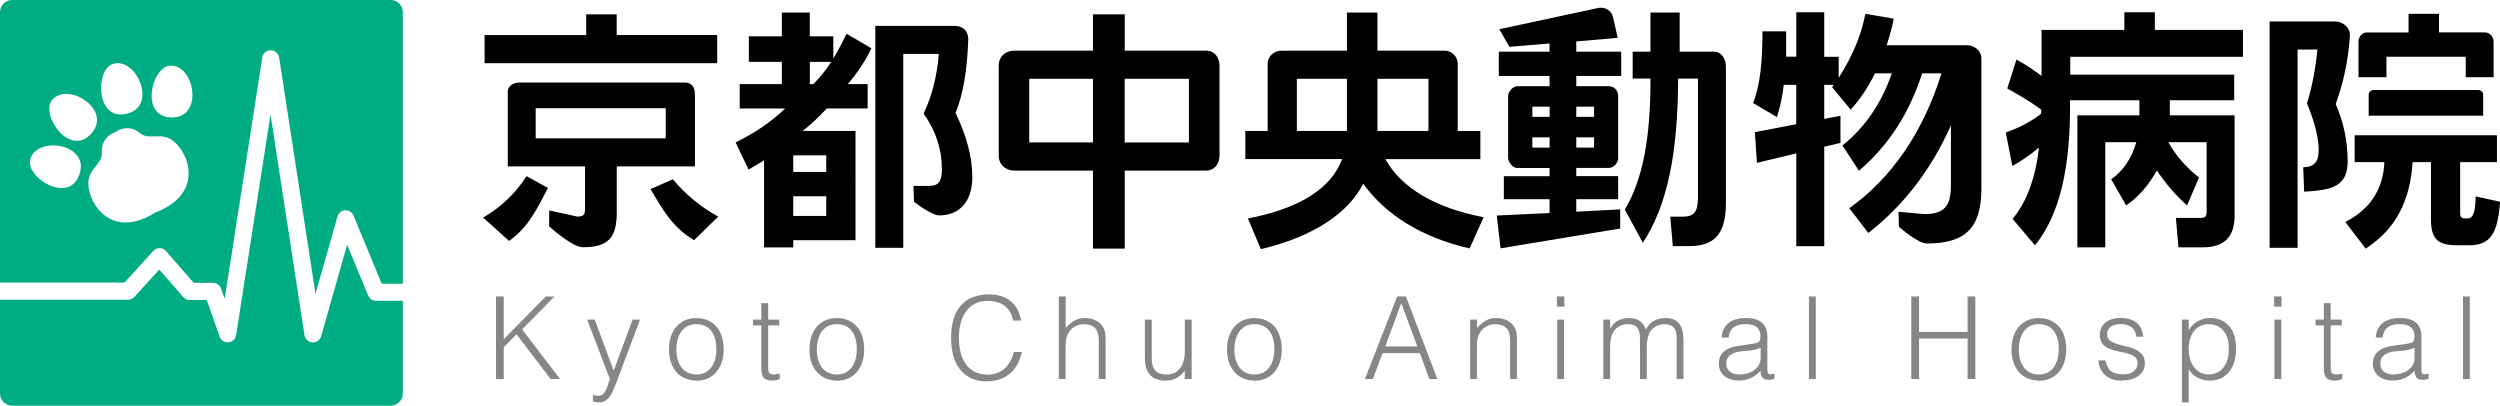
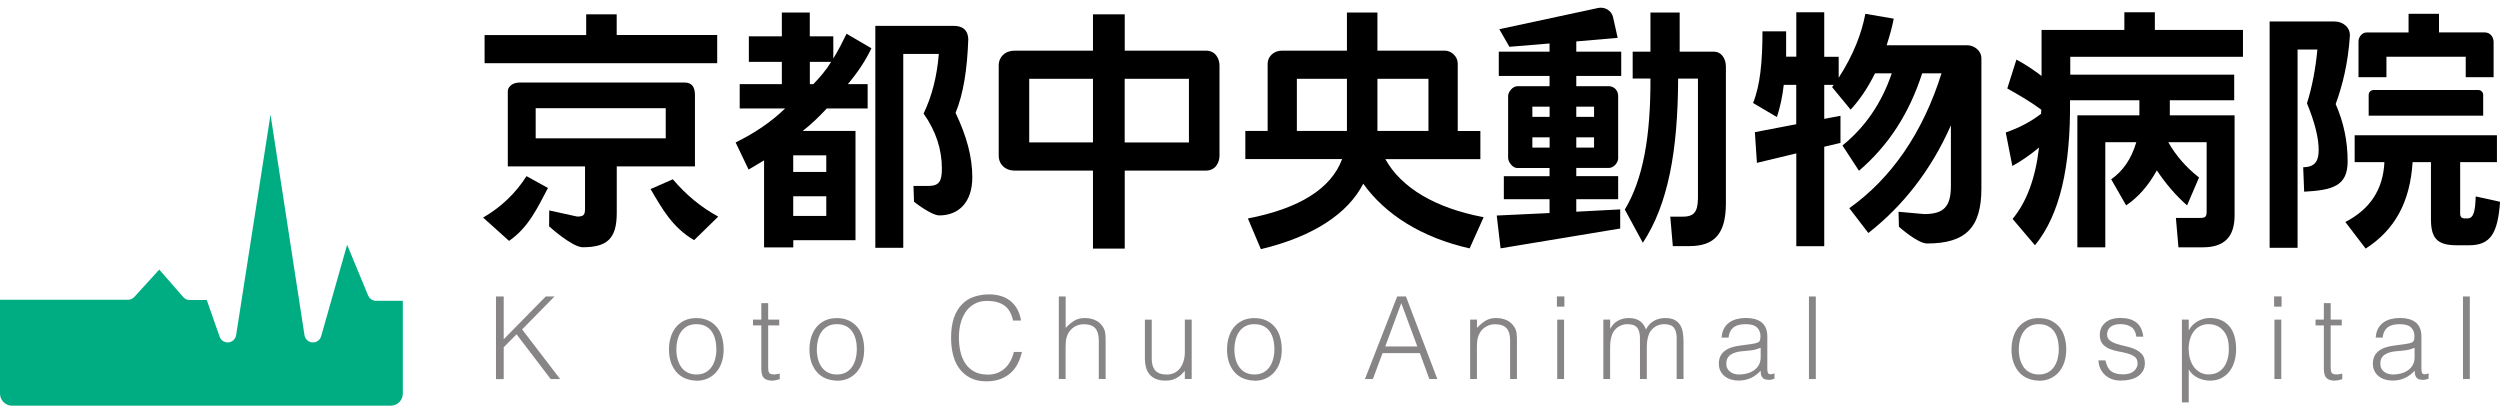
<svg xmlns="http://www.w3.org/2000/svg" id="_レイヤー_2" viewBox="0 0 391 63.45">
  <defs>
    <style>.cls-1{fill:#00ad83;}.cls-2{fill:#878585;}</style>
  </defs>
  <g id="TOP">
    <g>
      <g>
        <path d="M104.12,21.64h-20.34v-4.72h20.34v4.72Zm8.06-16.17h-15.73V2.24h-4.77v3.24h-15.89v4.4h36.38V5.48Zm-3.49,9.43c0-1.22-.41-1.99-1.62-1.99h-25.82c-1.15,0-1.83,.71-1.83,1.35v11.77h12.08v6.6c0,1-.24,1.24-1.23,1.24l-4.37-.96-.02,2.49s3.61,3.27,5.26,3.27c3.87,0,5.32-1.4,5.32-5.36v-7.29h12.23V14.91Zm-29.08,22.78c3.02-2.08,4.42-5.11,6.09-8.28l-3.35-1.85c-1.71,2.68-3.97,4.84-6.79,6.48l4.05,3.64Zm32.73-3.8c-2.66-1.44-5-3.36-7.11-5.84l-3.48,1.53c1.83,3.12,3.44,6.03,6.81,7.99l3.77-3.68Z" />
        <path d="M126.65,9.68h3.34c-.8,1.32-1.79,2.44-2.78,3.48h-.55v-3.48Zm3.69-4h-3.69V1.96h-4.37v3.72h-5.16v4h5.16v3.48h-6.59v3.8h7.11c-2.11,2.04-4.65,3.8-7.75,5.32l2.03,4.24,2.42-1.44v13.61h4.57v-1.12h9.73V20.48h-8.26c1.39-1.08,2.62-2.28,3.77-3.52h6.39v-3.8h-3.1c1.55-1.84,2.78-3.68,3.69-5.61l-3.89-2.27c-.64,1.32-1.31,2.64-2.07,3.87v-3.48Zm-1.11,28.09h-5.17v-3.08h5.17v3.08Zm0-6.88h-5.17v-2.6h5.17v2.6Zm13.7,4.65s2.71,2.15,3.98,2.15c3.05,0,5.16-2.08,5.16-5.96,0-3.24-.91-6.48-2.62-10.08,1.22-2.95,1.83-6.8,1.99-11.57-.08-1.38-.85-2.04-2.34-2.04h-12.2V38.76h4.37V8.44h5.56c-.28,3.48-1.07,6.6-2.38,9.32,1.95,2.76,2.86,5.64,2.86,8.6,0,2.04-.44,2.72-2.14,2.72h-2.3l.08,2.45Z" />
        <path d="M185.95,22.28h-10.05V12.32h10.05v9.96Zm-15.01,4.4v12.2h4.97v-12.2m0,0h12.7c1.54,0,2.12-1.32,2.12-2.33V10.24c0-1-.58-2.32-2.12-2.32h-12.7V2.24h-4.97V7.92h-12.24c-1.49,0-2.5,.98-2.5,2.32v14.12c0,1.33,1.01,2.32,2.5,2.32h12.24m0-14.37v9.96h-9.97V12.32h9.97Z" />
        <path d="M223.41,20.48h-7.98V12.32h7.98v8.16Zm4.57-10.64c0-.89-.89-1.92-2.02-1.92h-10.53V1.96h-4.77V7.92h-10.17c-1.26,0-2.23,.91-2.23,2.05v10.51h-3.49v4.4h15.14c-1.71,4.6-6.63,7.72-14.74,9.29l2.03,4.8c8.18-1.96,13.62-5.56,16.01-10.24,3.46,4.84,9.18,8.44,16.64,10.12l2.19-4.88c-7.63-1.44-12.91-4.64-15.37-9.08h14.86v-4.4h-3.54V9.84Zm-17.32,2.48v8.16h-7.83V12.32h7.83Z" />
        <path d="M249.31,23.08h-2.78v-1.6h2.78v1.6Zm3.77,1.64V14.99c0-.75-.55-1.51-1.49-1.51h-5.06v-1.6h7.03v-3.8h-7.03v-1.6l6.47-.56s-.57-2.63-.74-3.31c-.25-.98-1.3-1.58-2.32-1.36-.84,.19-15.45,3.32-15.45,3.32l1.58,2.75,6.28-.52v1.28h-7.94v3.8h7.94v1.6h-5.01c-.8,0-1.47,.95-1.47,1.51v9.68c0,.71,.74,1.61,1.42,1.61h5.06v1.28h-7.15v3.6h7.15v2.16l-8.26,.39,.6,5.13,18.71-3.1v-2.99l-6.87,.36v-1.96h6.55v-3.6h-6.55v-1.28h5.08c.76,0,1.48-.8,1.48-1.56Zm-3.77-6.44h-2.78v-1.6h2.78v1.6Zm-6.95-1.6v1.6h-2.7v-1.6h2.7Zm-2.7,4.8h2.7v1.6h-2.7v-1.6Zm30.27-11.08c0-1.31-.79-2.32-1.83-2.32h-5.4V1.96h-4.57v6.12h-2.78v4.2h2.78c.04,9.04-1.15,15.76-4.01,20.49l2.82,5.2c3.97-6.04,5.48-14.4,5.52-25.68h3.1V31.05c-.04,2.2-.68,2.84-2.46,2.84h-1.87l.4,4.6h2.58c3.97,0,5.68-1.96,5.72-6.56V10.4Z" />
        <path d="M296.18,2.92c-.24,1.32-.64,2.68-1.11,4.16h12.64c.99,0,2.18,.8,2.18,2.05V29.48c0,6.12-2.46,8.6-8.5,8.6-1.48,0-4.4-2.62-4.4-2.62l-.06-2.34,4.02,.36c3.06,0,4.17-1.17,4.17-4.4v-9.48c-3.14,7.12-7.59,12.68-12.91,16.84l-2.98-3.88c6.55-4.64,11.52-11.8,14.42-21.09h-3.02c-2.07,6.36-5.28,11.28-9.89,15.24l-2.58-3.96c3.53-2.84,6.12-6.6,7.71-11.28h-2.62c-1.07,2.16-2.31,4.04-3.81,5.68l-2.9-3.52,.24-.36h-1.47v5.32l2.54-.48v4.24l-2.54,.6v15.56h-4.37v-14.52l-6.16,1.48-.32-4.8,6.47-1.24v-6.16h-1.95c-.2,1.76-.55,3.44-1.07,5.04l-3.73-2.2c1.11-2.76,1.47-6.44,1.47-11.21h3.7v3.96h1.59V1.92h4.37v6.96h2.26v3.28c2.38-3.68,3.61-7.04,4.17-10l4.45,.76Z" />
        <path d="M337.02,4.68h13.78v4.2h-27.01v2.8h25.64v4h-10.07v2.36h10.13v15.64c0,3.36-1.59,5-4.97,5h-3.81l-.4-4.6h3.82c.79,0,.99-.2,.99-1v-10.84h-6c1.23,2.16,2.82,3.96,4.81,5.52l-1.87,4.36c-1.79-1.56-3.34-3.4-4.73-5.47-1.31,2.36-2.86,4.16-4.8,5.47l-2.34-4.08c1.79-1.24,3.14-3.12,3.93-5.8h-4.85v16.44h-4.37V18.04h9.7v-2.36h-10.85c.12,10.44-1.59,17.93-5.48,22.68l-3.5-4.12c2.19-2.64,3.58-6.36,4.13-11.16-1.39,1.16-2.78,2.12-4.17,2.88l-1.03-5.24c2.18-.76,3.97-1.72,5.52-2.92l.04-.64c-1.71-1.28-3.54-2.32-5.32-3.32l1.43-4.52c1.51,.8,2.82,1.72,3.93,2.56V4.68h12.95V1.92h4.77v2.76Z" />
        <path d="M359.34,38.76h-4.37V3.36h10.17c1.32,0,2.46,.95,2.38,2.27-.29,4.3-1.15,7.7-2.22,10.65,1.27,2.88,1.87,5.84,1.87,8.96,0,3.88-2.39,4.5-6.8,4.74l-.15-3.82c1.75-.04,2.42-.84,2.42-2.72s-.6-4.28-1.83-7.29c.83-2.64,1.35-5.44,1.63-8.4h-3.1v31.01Zm22.12-33.69h7.14c.91,0,1.4,.75,1.4,1.51v5.49h-4.36v-3.2h-12.4v3.2h-4.37V6.44c0-.69,.62-1.36,1.23-1.36h6.6V2.16h4.76v2.92Zm-11,13.02v-3.26c0-.41,.34-.75,.75-.75h16.41c.41,0,.75,.34,.75,.75v3.26h-17.92Zm20.07,7.27h-5.76v8.08c0,.48,.24,.72,.72,.72h.4c.99,0,1.23-1.08,1.31-3.44l3.81,.84c-.36,4.92-1.47,6.8-4.85,6.8h-1.91c-3.02,0-4.05-1.04-4.05-4.08v-8.92h-2.87c-.39,6.2-2.74,10.56-7.34,13.52l-3.18-4.16c3.89-2,5.92-5.12,6.11-9.36h-4.65v-4.2h22.25v4.2Z" />
      </g>
      <g>
-         <path class="cls-1" d="M61.11,0H1.89C.85,0,0,.85,0,1.9V44.19H19.47c.67-.74,4.5-4.94,4.5-4.94,.26-.28,.62-.44,1-.44,.38,0,.74,.17,.99,.46,0,0,3.66,4.19,4.33,4.96h3.02c.57,0,1.07,.36,1.26,.9,0,0,.36,1.02,.57,1.62,1.26-8.1,5.88-37.75,5.88-37.75,.1-.65,.66-1.14,1.32-1.14h0c.66,0,1.22,.49,1.32,1.14,0,0,4.31,28.03,5.68,36.96,1.52-5.33,3.44-12.1,3.44-12.1,.16-.55,.64-.94,1.2-.97,.57-.03,1.09,.3,1.31,.82,0,0,3.82,9.25,4.41,10.67h3.3V1.9c0-1.04-.85-1.9-1.89-1.9ZM17.7,9.98c3.6-1.05,6.91,6.4,2.37,7.74-5.18,1.53-5.23-6.91-2.37-7.74Zm-9.55,5.66c2.39-2.9,9.29,1.39,6.28,5.07-3.43,4.19-8.18-2.77-6.28-5.07Zm4.36,11.34c-1.45,5.24-8.59,.81-7.78-2.07,1.02-3.63,9.05-2.52,7.78,2.07Zm11.86,6.21l-.09,.05c-6.89,4.34-10.46-1.43-10.47-4.53,0-2.37,2.24-3.03,2.12-4.85-.11-1.69,.92-2.85,2.14-3.21,1.01-.77,2.54-.91,3.83,.18,1.4,1.18,3.25-.25,5.14,1.17,2.48,1.85,4.97,8.2-2.65,11.2Zm2.74-14.83c-5.39,.24-3.44-7.97-.47-8.09,3.75-.15,5.2,7.88,.47,8.09Z" />
        <path class="cls-1" d="M57.58,46.23s-1.89-4.56-3.29-7.95c-1.33,4.67-4.06,14.3-4.06,14.3-.17,.61-.74,1.01-1.37,.97-.63-.03-1.14-.51-1.24-1.14,0,0-3.62-23.54-5.31-34.49-1.71,10.95-5.38,34.5-5.38,34.5-.1,.6-.59,1.07-1.2,1.13-.61,.05-1.18-.31-1.38-.89,0,0-1.54-4.39-2.01-5.74h-2.68c-.38,0-.75-.16-1-.46,0,0-2.52-2.88-3.75-4.3-1.27,1.4-3.9,4.28-3.9,4.28-.25,.28-.61,.44-.98,.44H0v14.67c0,1.04,.85,1.9,1.89,1.9H61.11c1.04,0,1.89-.85,1.89-1.9v-14.5h-4.18c-.54,0-1.02-.33-1.23-.83Z" />
      </g>
      <g>
        <path class="cls-2" d="M77.57,59.28v-12.91h1.21v6.69l6.57-6.69h1.37l-5.06,5.15,5.95,7.77h-1.48l-5.34-7.01-2.01,2.03v4.99h-1.21Z" />
-         <path class="cls-2" d="M92.71,61.79c.14,.02,.29,.05,.44,.07,.15,.02,.3,.04,.46,.04,.3,0,.54-.1,.73-.29,.19-.19,.35-.42,.47-.69,.12-.27,.23-.55,.31-.84,.08-.29,.18-.54,.29-.74l-3.58-9.35h1.19l2.96,7.98,2.96-7.98h1.16l-3.44,9.16c-.21,.59-.42,1.11-.62,1.58-.2,.47-.4,.86-.62,1.19-.22,.33-.46,.58-.73,.75-.27,.17-.58,.26-.95,.26-.19,0-.37-.01-.54-.04-.17-.02-.33-.05-.47-.09v-1.02Z" />
        <path class="cls-2" d="M108.91,59.53c-.59-.01-1.15-.12-1.67-.32-.52-.2-.97-.51-1.35-.91-.39-.41-.69-.92-.92-1.52-.23-.61-.34-1.32-.34-2.13,0-.68,.09-1.32,.27-1.91,.18-.59,.45-1.11,.8-1.55,.36-.44,.8-.79,1.33-1.05s1.16-.39,1.87-.39,1.35,.13,1.89,.39,.98,.6,1.34,1.04c.36,.44,.62,.95,.79,1.55,.17,.6,.26,1.24,.26,1.92,0,.74-.1,1.41-.3,2.01-.2,.6-.49,1.11-.86,1.54-.37,.43-.83,.76-1.35,1-.53,.23-1.11,.35-1.75,.35Zm3.13-4.9c0-.55-.06-1.06-.18-1.54-.12-.48-.3-.89-.55-1.25-.25-.35-.57-.63-.96-.83-.39-.2-.87-.31-1.44-.31s-1.04,.11-1.43,.33c-.4,.22-.72,.51-.97,.88-.25,.36-.43,.78-.55,1.26-.12,.47-.18,.96-.18,1.46,0,.57,.07,1.1,.21,1.59,.14,.48,.33,.9,.6,1.25,.26,.35,.59,.62,.98,.81,.39,.19,.84,.29,1.35,.29,.56,0,1.04-.11,1.43-.33,.4-.22,.72-.52,.97-.89,.25-.37,.43-.79,.55-1.26,.12-.47,.18-.95,.18-1.45Z" />
        <path class="cls-2" d="M121.94,59.31c-.13,.02-.3,.07-.52,.13-.21,.06-.45,.09-.71,.09-.53,0-.94-.14-1.22-.4-.28-.27-.42-.75-.42-1.44v-6.8h-1.3v-.9h1.3v-2.58h1.07v2.58h1.73v.9h-1.73v6.37c0,.23,0,.42,.02,.59,.01,.17,.05,.3,.11,.41,.06,.11,.15,.19,.27,.23,.12,.05,.3,.07,.53,.07,.14,0,.29-.01,.44-.04,.15-.02,.29-.05,.44-.09v.88Z" />
        <path class="cls-2" d="M130.88,59.53c-.59-.01-1.15-.12-1.67-.32-.52-.2-.97-.51-1.35-.91-.39-.41-.69-.92-.92-1.52-.23-.61-.34-1.32-.34-2.13,0-.68,.09-1.32,.27-1.91,.18-.59,.45-1.11,.8-1.55,.36-.44,.8-.79,1.34-1.05,.53-.26,1.16-.39,1.87-.39s1.35,.13,1.89,.39c.53,.26,.98,.6,1.34,1.04,.36,.44,.62,.95,.79,1.55,.17,.6,.26,1.24,.26,1.92,0,.74-.1,1.41-.3,2.01-.2,.6-.49,1.11-.86,1.54-.37,.43-.83,.76-1.35,1-.53,.23-1.11,.35-1.75,.35Zm3.13-4.9c0-.55-.06-1.06-.18-1.54-.12-.48-.3-.89-.55-1.25-.25-.35-.57-.63-.96-.83-.39-.2-.87-.31-1.44-.31s-1.04,.11-1.43,.33c-.4,.22-.72,.51-.97,.88-.25,.36-.43,.78-.55,1.26-.12,.47-.18,.96-.18,1.46,0,.57,.07,1.1,.2,1.59,.14,.48,.34,.9,.6,1.25,.26,.35,.59,.62,.98,.81,.39,.19,.84,.29,1.35,.29,.56,0,1.04-.11,1.43-.33,.4-.22,.72-.52,.97-.89,.25-.37,.43-.79,.55-1.26,.12-.47,.18-.95,.18-1.45Z" />
        <path class="cls-2" d="M158.44,50.11c-.25-1.1-.71-1.88-1.39-2.35-.68-.47-1.56-.7-2.65-.7-.77,0-1.44,.15-1.99,.47-.56,.31-1.02,.73-1.38,1.26-.36,.53-.63,1.13-.8,1.82-.17,.69-.26,1.41-.26,2.18,0,.72,.07,1.42,.22,2.12,.15,.69,.39,1.31,.74,1.86,.34,.54,.81,.98,1.39,1.32,.58,.33,1.31,.5,2.19,.5,.55,0,1.04-.09,1.5-.27,.45-.18,.85-.43,1.18-.74,.34-.32,.62-.69,.85-1.12,.23-.43,.41-.9,.53-1.42h1.26c-.14,.62-.35,1.21-.62,1.77-.27,.56-.63,1.04-1.08,1.46-.45,.42-.99,.75-1.62,1-.64,.24-1.38,.37-2.24,.37-.99,0-1.83-.18-2.53-.55-.7-.36-1.27-.86-1.72-1.48-.45-.62-.77-1.34-.97-2.16-.2-.82-.3-1.69-.3-2.61,0-1.23,.15-2.28,.45-3.14,.3-.86,.72-1.56,1.26-2.11,.53-.54,1.16-.94,1.89-1.18,.72-.24,1.51-.37,2.37-.37,.65,0,1.26,.09,1.83,.26,.56,.17,1.06,.43,1.49,.78,.43,.35,.79,.77,1.07,1.28,.28,.51,.47,1.1,.58,1.77h-1.25Z" />
        <path class="cls-2" d="M165.6,59.28v-12.91h1.07v4.91c.43-.45,.87-.82,1.33-1.11,.46-.29,1.01-.43,1.65-.43,.57,0,1.1,.1,1.58,.3,.49,.2,.9,.54,1.23,1.03,.23,.34,.36,.68,.4,1.03,.04,.35,.06,.72,.06,1.1v6.08h-1.07v-6.06c0-.84-.19-1.46-.55-1.88-.37-.42-.98-.63-1.83-.63-.33,0-.64,.05-.91,.15-.27,.1-.52,.24-.74,.4-.22,.17-.41,.36-.56,.57-.15,.21-.27,.44-.36,.68-.11,.3-.17,.59-.2,.86-.02,.28-.04,.57-.04,.9v5h-1.07Z" />
        <path class="cls-2" d="M185.31,49.99h1.07v9.29h-1.07v-1.29c-.14,.17-.3,.34-.48,.52-.18,.18-.38,.34-.61,.49-.23,.15-.5,.27-.81,.38-.31,.1-.67,.15-1.07,.15-.62,0-1.13-.09-1.55-.26-.42-.17-.75-.42-1.01-.73-.26-.31-.44-.67-.55-1.08-.11-.41-.17-.86-.17-1.35v-6.11h1.07v6.1c0,.8,.18,1.41,.55,1.84,.37,.42,.97,.64,1.82,.64,.44,0,.83-.09,1.18-.26,.35-.17,.64-.42,.88-.73,.24-.31,.42-.68,.55-1.11,.13-.43,.2-.9,.2-1.42v-5.06Z" />
        <path class="cls-2" d="M196.19,59.53c-.59-.01-1.15-.12-1.67-.32-.52-.2-.97-.51-1.35-.91-.39-.41-.69-.92-.92-1.52-.23-.61-.34-1.32-.34-2.13,0-.68,.09-1.32,.27-1.91,.18-.59,.45-1.11,.8-1.55,.36-.44,.8-.79,1.34-1.05,.53-.26,1.16-.39,1.87-.39s1.35,.13,1.89,.39c.53,.26,.98,.6,1.34,1.04,.36,.44,.62,.95,.79,1.55,.17,.6,.26,1.24,.26,1.92,0,.74-.1,1.41-.3,2.01-.2,.6-.49,1.11-.86,1.54-.37,.43-.83,.76-1.35,1s-1.11,.35-1.75,.35Zm3.13-4.9c0-.55-.06-1.06-.18-1.54-.12-.48-.3-.89-.55-1.25-.25-.35-.57-.63-.96-.83-.39-.2-.87-.31-1.44-.31s-1.04,.11-1.43,.33c-.4,.22-.72,.51-.97,.88-.25,.36-.43,.78-.55,1.26-.12,.47-.18,.96-.18,1.46,0,.57,.07,1.1,.2,1.59,.14,.48,.34,.9,.6,1.25,.26,.35,.59,.62,.98,.81,.39,.19,.84,.29,1.35,.29,.56,0,1.04-.11,1.43-.33,.4-.22,.72-.52,.97-.89,.25-.37,.43-.79,.55-1.26,.12-.47,.18-.95,.18-1.45Z" />
        <path class="cls-2" d="M213.48,59.28l5.04-12.91h1.37l4.91,12.91h-1.25l-1.48-4.05h-5.84l-1.51,4.05h-1.25Zm3.17-5.09h5.02l-2.51-6.78-2.51,6.78Z" />
        <path class="cls-2" d="M231,59.28h-1.07v-9.29h1.07v1.29c.43-.45,.87-.82,1.33-1.11,.46-.29,1.01-.43,1.65-.43,.57,0,1.1,.1,1.58,.3,.49,.2,.9,.54,1.23,1.03,.23,.34,.36,.68,.4,1.03,.04,.35,.06,.72,.06,1.1v6.08h-1.07v-6.06c0-.84-.18-1.46-.55-1.88-.37-.42-.98-.63-1.83-.63-.33,0-.64,.05-.91,.15-.27,.1-.52,.24-.74,.4-.22,.17-.41,.36-.56,.57-.15,.21-.27,.44-.36,.68-.11,.3-.17,.59-.2,.86-.02,.28-.04,.57-.04,.9v5Z" />
        <path class="cls-2" d="M243.5,47.96v-1.6h1.17v1.6h-1.17Zm.05,11.32v-9.29h1.07v9.29h-1.07Z" />
        <path class="cls-2" d="M251.83,59.28h-1.07v-9.29h1.07v1.4h.04c.27-.54,.66-.95,1.17-1.23,.51-.28,1.07-.42,1.67-.42,.43,0,.79,.05,1.09,.14,.3,.1,.55,.22,.76,.39,.21,.16,.38,.35,.52,.56,.14,.21,.25,.45,.35,.7,.31-.61,.72-1.06,1.24-1.35,.52-.29,1.11-.44,1.77-.44,.63,0,1.13,.11,1.5,.31,.37,.21,.66,.48,.86,.83,.2,.34,.34,.73,.4,1.17,.07,.44,.1,.9,.1,1.36v5.86h-1.07v-6.42c0-.67-.14-1.2-.42-1.58-.28-.38-.8-.57-1.56-.57-.39,0-.77,.09-1.13,.26-.36,.17-.68,.44-.95,.8-.12,.15-.22,.34-.29,.55-.08,.21-.14,.43-.19,.65-.05,.23-.08,.45-.1,.68-.02,.23-.03,.44-.03,.63v5h-1.07v-6.42c0-.67-.14-1.2-.42-1.58-.28-.38-.8-.57-1.56-.57-.39,0-.77,.09-1.13,.26-.36,.17-.68,.44-.95,.8-.12,.15-.22,.34-.29,.55-.08,.21-.14,.43-.19,.65-.05,.23-.08,.45-.1,.68-.02,.23-.03,.44-.03,.63v5Z" />
        <path class="cls-2" d="M273.54,53.86c.2-.02,.44-.06,.72-.11,.28-.05,.51-.11,.69-.2,.18-.08,.29-.22,.33-.42,.04-.2,.06-.38,.06-.55,0-.55-.18-1-.53-1.35-.35-.35-.94-.53-1.77-.53-.37,0-.71,.03-1.02,.1-.31,.07-.58,.18-.81,.34-.23,.16-.42,.38-.57,.65-.15,.27-.25,.61-.29,1.01h-1.09c.04-.55,.16-1.02,.37-1.41,.21-.39,.49-.71,.83-.95,.34-.25,.73-.42,1.18-.54,.44-.11,.92-.17,1.42-.17,.46,0,.9,.05,1.31,.15,.41,.1,.77,.26,1.07,.48,.3,.22,.54,.52,.71,.89,.17,.37,.26,.83,.26,1.36v5.06c0,.42,.07,.68,.22,.8,.15,.11,.45,.09,.9-.08v.84c-.08,.02-.2,.06-.36,.11-.16,.05-.32,.07-.47,.07-.17,0-.33-.02-.48-.05-.18-.02-.32-.08-.43-.17-.11-.09-.19-.2-.26-.32-.06-.12-.11-.26-.13-.41-.02-.15-.04-.31-.04-.48-.45,.5-.97,.89-1.55,1.15-.58,.26-1.21,.39-1.89,.39-.4,0-.79-.05-1.17-.16s-.7-.28-.99-.5c-.28-.23-.51-.51-.68-.83-.17-.33-.25-.72-.25-1.17,0-1.58,1.07-2.51,3.22-2.8l1.48-.2Zm1.8,.54c-.45,.19-.91,.32-1.37,.38-.46,.06-.93,.11-1.39,.14-.82,.06-1.46,.25-1.91,.56-.46,.31-.68,.78-.68,1.42,0,.29,.06,.54,.17,.74,.11,.21,.26,.38,.45,.52,.18,.14,.4,.24,.64,.31,.24,.07,.49,.1,.74,.1,.43,0,.84-.05,1.25-.16,.4-.11,.76-.27,1.08-.49,.31-.22,.57-.5,.76-.84,.19-.34,.29-.74,.29-1.21v-1.45Z" />
        <path class="cls-2" d="M282.92,59.28v-12.91h1.07v12.91h-1.07Z" />
-         <path class="cls-2" d="M298.93,59.28v-12.91h1.21v5.54h7.59v-5.54h1.21v12.91h-1.21v-6.33h-7.59v6.33h-1.21Z" />
        <path class="cls-2" d="M318.87,59.53c-.59-.01-1.15-.12-1.66-.32-.52-.2-.97-.51-1.35-.91-.39-.41-.69-.92-.92-1.52-.23-.61-.34-1.32-.34-2.13,0-.68,.09-1.32,.27-1.91,.18-.59,.45-1.11,.8-1.55,.36-.44,.8-.79,1.34-1.05,.53-.26,1.16-.39,1.87-.39s1.35,.13,1.89,.39c.53,.26,.98,.6,1.34,1.04,.36,.44,.62,.95,.79,1.55,.17,.6,.26,1.24,.26,1.92,0,.74-.1,1.41-.3,2.01-.2,.6-.49,1.11-.86,1.54-.37,.43-.83,.76-1.35,1-.53,.23-1.11,.35-1.75,.35Zm3.13-4.9c0-.55-.06-1.06-.18-1.54-.12-.48-.3-.89-.55-1.25-.25-.35-.57-.63-.96-.83-.39-.2-.87-.31-1.44-.31s-1.04,.11-1.43,.33c-.4,.22-.72,.51-.97,.88-.25,.36-.43,.78-.55,1.26-.12,.47-.18,.96-.18,1.46,0,.57,.07,1.1,.2,1.59,.14,.48,.34,.9,.6,1.25,.26,.35,.59,.62,.98,.81,.39,.19,.84,.29,1.35,.29,.56,0,1.04-.11,1.43-.33,.4-.22,.72-.52,.97-.89,.25-.37,.43-.79,.55-1.26,.12-.47,.18-.95,.18-1.45Z" />
        <path class="cls-2" d="M329.29,56.37c.17,.8,.47,1.37,.9,1.69,.43,.33,1.05,.49,1.86,.49,.39,0,.73-.05,1.01-.14,.29-.1,.52-.22,.7-.39,.18-.16,.32-.34,.42-.55,.1-.2,.14-.42,.14-.65,0-.45-.15-.79-.44-1.01-.29-.22-.66-.39-1.1-.52-.44-.13-.91-.23-1.42-.32-.51-.09-.99-.23-1.42-.4-.44-.18-.8-.44-1.09-.77-.29-.33-.44-.81-.44-1.42,0-.78,.28-1.41,.85-1.91,.56-.5,1.36-.74,2.39-.74s1.81,.22,2.43,.67c.62,.45,1,1.2,1.13,2.25h-1.09c-.09-.72-.36-1.22-.81-1.52-.45-.29-1.01-.44-1.68-.44s-1.19,.15-1.55,.44c-.36,.29-.53,.68-.53,1.16,0,.42,.14,.74,.44,.96,.29,.22,.66,.4,1.09,.54,.44,.14,.91,.26,1.42,.37s.99,.26,1.42,.46c.44,.2,.8,.46,1.1,.8,.29,.33,.44,.8,.44,1.4,0,.44-.1,.83-.29,1.17-.19,.34-.45,.63-.78,.85-.33,.23-.73,.4-1.18,.51-.46,.11-.96,.17-1.5,.17s-1.03-.08-1.45-.24c-.42-.16-.78-.39-1.08-.67-.3-.29-.53-.62-.7-1-.17-.38-.26-.79-.28-1.24h1.09Z" />
        <path class="cls-2" d="M342.32,62.94h-1.07v-12.95h1.07v1.63h.04c.15-.3,.35-.57,.6-.81,.24-.24,.51-.44,.8-.59,.29-.15,.59-.27,.9-.36,.31-.08,.61-.13,.91-.13,.75,0,1.38,.13,1.9,.38,.52,.25,.95,.6,1.29,1.03,.34,.44,.59,.95,.74,1.55,.15,.6,.23,1.24,.23,1.92,0,.65-.08,1.27-.25,1.87-.17,.6-.42,1.12-.76,1.57-.34,.45-.77,.81-1.28,1.08-.52,.27-1.12,.4-1.82,.4-.65,0-1.28-.15-1.88-.44-.6-.29-1.07-.73-1.42-1.3v5.15Zm0-8.27c0,.53,.07,1.03,.21,1.5,.14,.47,.35,.89,.61,1.24,.27,.35,.59,.63,.98,.84,.39,.21,.82,.31,1.31,.31,.55,0,1.02-.11,1.43-.33,.41-.22,.74-.52,1.01-.91,.26-.38,.45-.83,.57-1.34,.12-.51,.17-1.05,.14-1.64,0-.59-.08-1.1-.24-1.55-.16-.45-.38-.83-.67-1.14-.28-.31-.62-.55-1-.71-.38-.16-.8-.24-1.25-.24-.5,0-.94,.1-1.34,.31-.39,.2-.72,.48-.98,.83-.26,.35-.46,.77-.6,1.26-.14,.48-.2,1.01-.2,1.57Z" />
        <path class="cls-2" d="M355.67,47.96v-1.6h1.17v1.6h-1.17Zm.05,11.32v-9.29h1.07v9.29h-1.07Z" />
        <path class="cls-2" d="M366.32,59.31c-.13,.02-.3,.07-.52,.13-.21,.06-.45,.09-.71,.09-.53,0-.94-.14-1.22-.4-.28-.27-.42-.75-.42-1.44v-6.8h-1.3v-.9h1.3v-2.58h1.07v2.58h1.73v.9h-1.73v6.37c0,.23,0,.42,.02,.59,.01,.17,.05,.3,.11,.41,.06,.11,.15,.19,.27,.23,.13,.05,.3,.07,.53,.07,.14,0,.29-.01,.44-.04,.15-.02,.29-.05,.44-.09v.88Z" />
        <path class="cls-2" d="M375.83,53.86c.2-.02,.44-.06,.72-.11,.28-.05,.51-.11,.68-.2,.18-.08,.29-.22,.33-.42,.04-.2,.06-.38,.06-.55,0-.55-.17-1-.52-1.35-.35-.35-.94-.53-1.77-.53-.37,0-.71,.03-1.01,.1-.31,.07-.58,.18-.81,.34-.23,.16-.42,.38-.57,.65-.15,.27-.25,.61-.29,1.01h-1.09c.04-.55,.16-1.02,.37-1.41,.21-.39,.49-.71,.83-.95,.34-.25,.73-.42,1.18-.54,.45-.11,.92-.17,1.42-.17,.46,0,.9,.05,1.31,.15,.41,.1,.77,.26,1.07,.48,.3,.22,.54,.52,.71,.89,.17,.37,.26,.83,.26,1.36v5.06c0,.42,.07,.68,.22,.8,.15,.11,.45,.09,.9-.08v.84c-.08,.02-.21,.06-.37,.11-.16,.05-.32,.07-.47,.07-.17,0-.33-.02-.48-.05-.18-.02-.32-.08-.43-.17-.11-.09-.19-.2-.26-.32-.06-.12-.11-.26-.13-.41-.02-.15-.04-.31-.04-.48-.45,.5-.97,.89-1.55,1.15-.58,.26-1.21,.39-1.89,.39-.4,0-.79-.05-1.17-.16-.37-.11-.7-.28-.99-.5-.29-.23-.51-.51-.68-.83-.17-.33-.25-.72-.25-1.17,0-1.58,1.07-2.51,3.22-2.8l1.48-.2Zm1.8,.54c-.45,.19-.91,.32-1.37,.38-.46,.06-.93,.11-1.39,.14-.82,.06-1.46,.25-1.91,.56-.46,.31-.68,.78-.68,1.42,0,.29,.06,.54,.17,.74,.11,.21,.26,.38,.44,.52,.18,.14,.4,.24,.64,.31,.24,.07,.49,.1,.74,.1,.43,0,.84-.05,1.25-.16,.4-.11,.76-.27,1.08-.49,.32-.22,.57-.5,.76-.84,.19-.34,.28-.74,.28-1.21v-1.45Z" />
        <path class="cls-2" d="M385.21,59.28v-12.91h1.07v12.91h-1.07Z" />
      </g>
    </g>
  </g>
</svg>